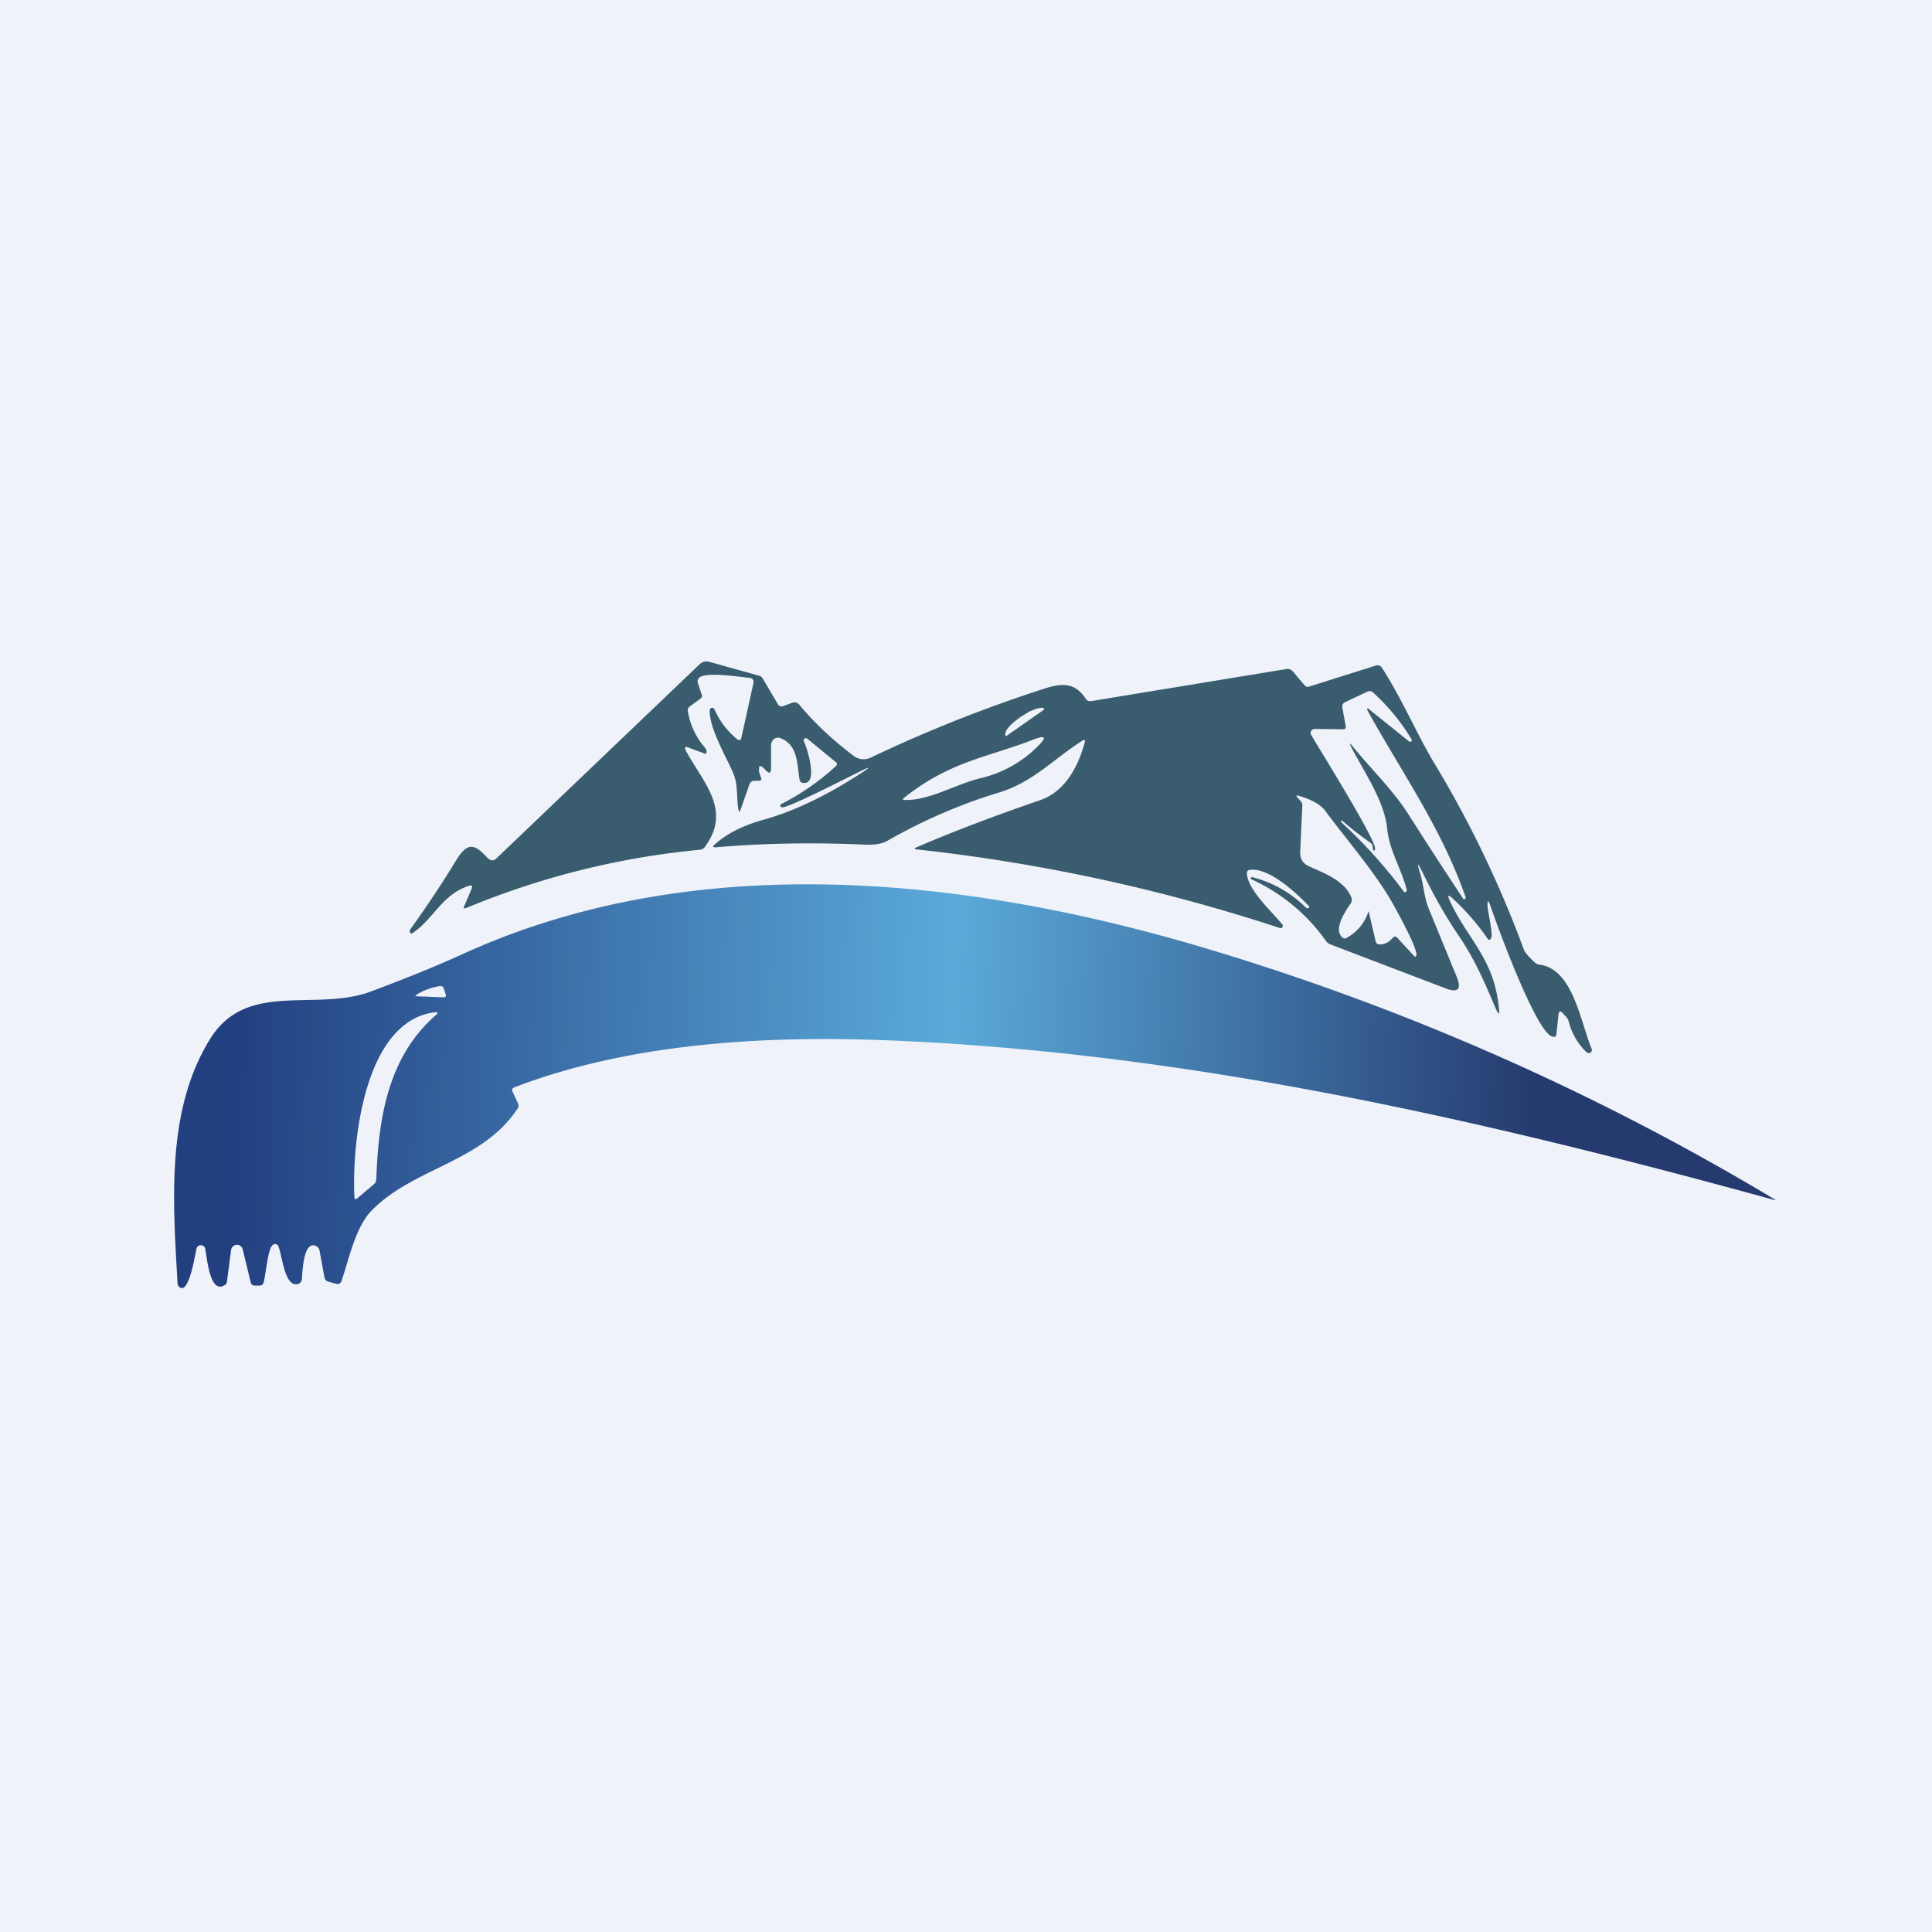
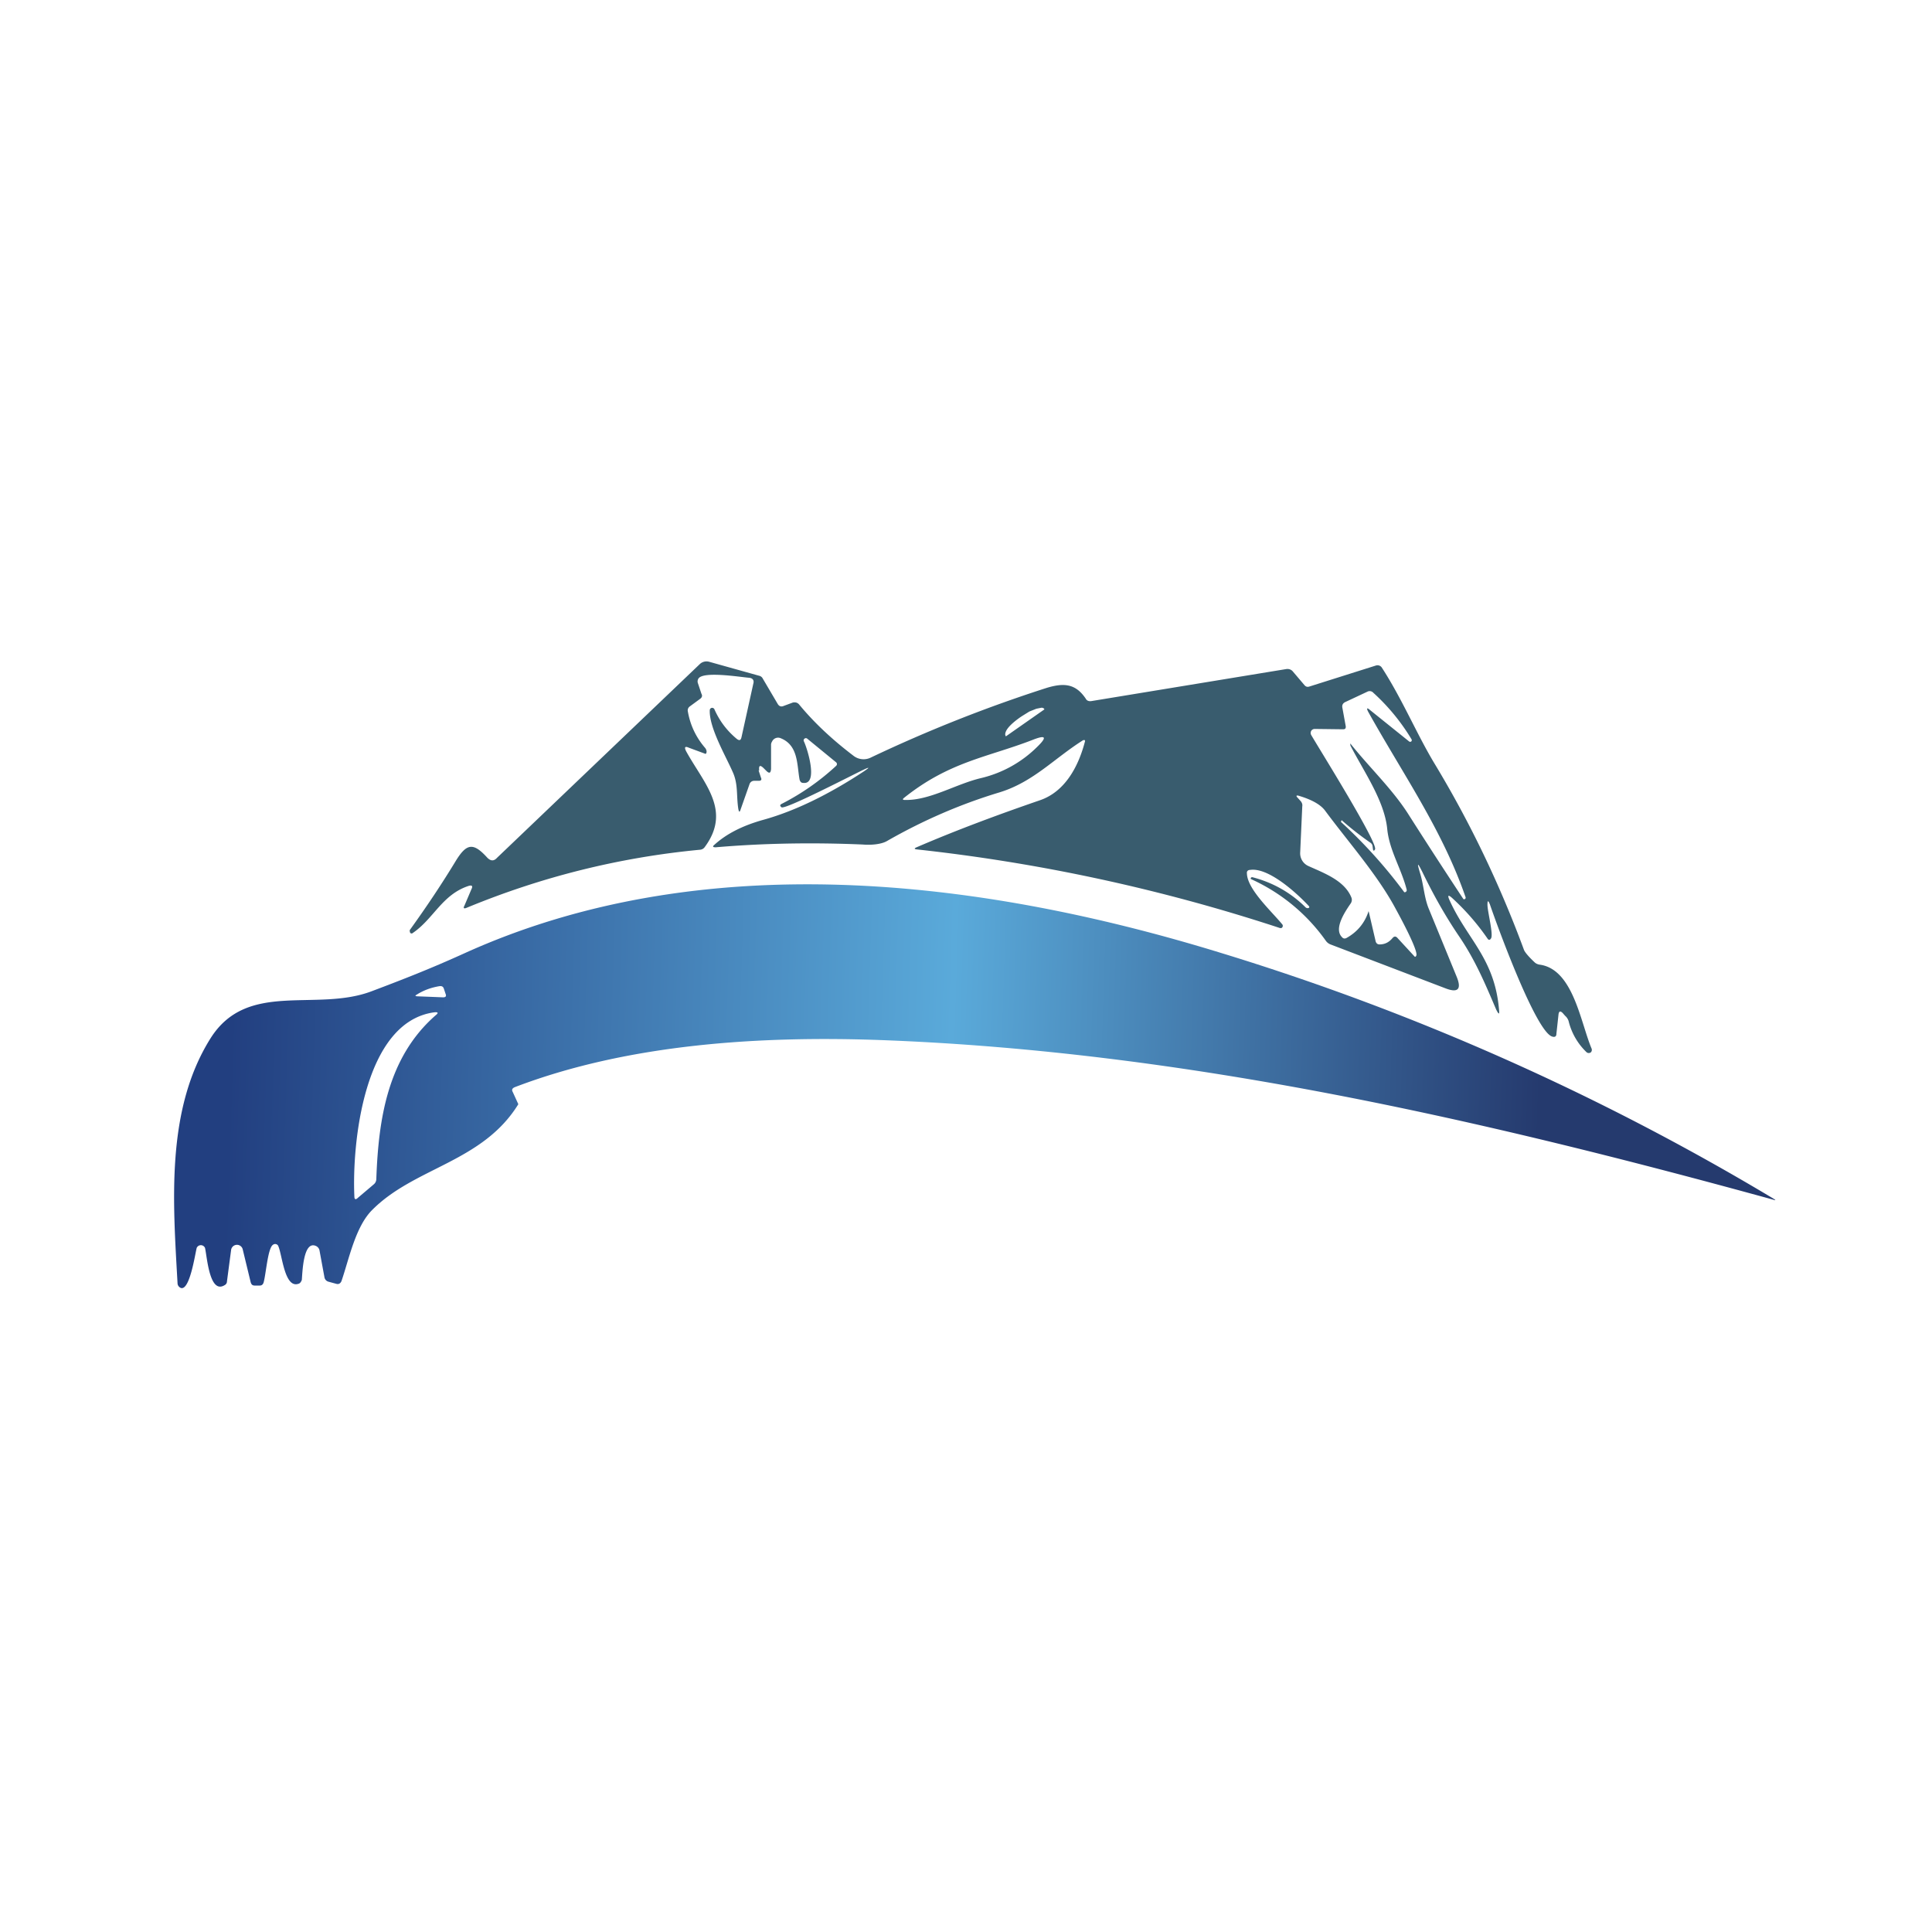
<svg xmlns="http://www.w3.org/2000/svg" viewBox="0 0 55.5 55.5">
-   <path d="M 0,0 H 55.5 V 55.5 H 0 Z" fill="rgb(239, 242, 248)" />
  <path d="M 21.79,22.125 L 21.86,22.34 C 21.89,22.4 21.86,22.43 21.8,22.43 H 21.67 A 0.14,0.14 0 0,0 21.53,22.53 L 21.28,23.24 C 21.25,23.34 21.23,23.34 21.21,23.24 C 21.15,22.87 21.21,22.53 21.05,22.18 C 20.85,21.72 20.36,20.89 20.39,20.39 A 0.07,0.07 0 0,1 20.52,20.37 C 20.67,20.71 20.88,20.99 21.17,21.23 C 21.24,21.28 21.28,21.27 21.3,21.18 L 21.64,19.64 C 21.67,19.54 21.62,19.48 21.52,19.47 C 21.26,19.45 20.18,19.27 20.06,19.5 A 0.15,0.15 0 0,0 20.05,19.63 L 20.15,19.93 C 20.18,19.98 20.17,20.03 20.12,20.07 L 19.82,20.29 A 0.14,0.14 0 0,0 19.76,20.44 C 19.83,20.84 20,21.19 20.26,21.49 C 20.29,21.53 20.31,21.59 20.29,21.63 C 20.29,21.65 20.27,21.66 20.25,21.65 L 19.79,21.48 C 19.68,21.43 19.65,21.46 19.71,21.58 C 20.22,22.51 21.03,23.28 20.24,24.34 A 0.18,0.18 0 0,1 20.11,24.41 C 17.79,24.63 15.55,25.19 13.4,26.08 C 13.33,26.11 13.3,26.09 13.34,26.02 L 13.54,25.55 C 13.59,25.45 13.56,25.42 13.46,25.45 C 12.7,25.7 12.46,26.39 11.86,26.8 A 0.05,0.05 0 0,1 11.78,26.79 L 11.77,26.75 V 26.72 C 12.26,26.04 12.7,25.38 13.1,24.72 C 13.41,24.22 13.6,24.2 14,24.64 C 14.1,24.74 14.19,24.74 14.28,24.64 L 20.1,19.08 A 0.28,0.28 0 0,1 20.37,19.01 L 21.8,19.41 C 21.85,19.42 21.89,19.45 21.91,19.49 L 22.34,20.22 C 22.38,20.29 22.44,20.31 22.51,20.28 L 22.78,20.18 C 22.85,20.17 22.9,20.18 22.95,20.23 C 23.41,20.79 23.95,21.28 24.53,21.72 A 0.47,0.47 0 0,0 25.02,21.76 A 40.89,40.89 0 0,1 30.07,19.76 C 30.57,19.61 30.9,19.64 31.19,20.07 C 31.22,20.13 31.28,20.15 31.35,20.14 L 36.95,19.22 C 37.02,19.21 37.09,19.23 37.14,19.29 L 37.48,19.69 C 37.52,19.73 37.56,19.74 37.62,19.72 L 39.52,19.12 A 0.15,0.15 0 0,1 39.69,19.17 C 40.27,20.06 40.69,21.07 41.2,21.92 C 42.23,23.62 43.09,25.42 43.78,27.29 C 43.81,27.36 43.91,27.48 44.08,27.64 C 44.12,27.68 44.17,27.7 44.22,27.71 C 45.19,27.83 45.4,29.36 45.72,30.12 A 0.1,0.1 0 0,1 45.7,30.23 A 0.1,0.1 0 0,1 45.58,30.23 A 1.84,1.84 0 0,1 45.06,29.33 A 0.33,0.33 0 0,0 44.96,29.18 L 44.89,29.1 C 44.82,29.03 44.78,29.05 44.77,29.15 L 44.71,29.7 C 44.71,29.77 44.67,29.8 44.6,29.78 C 44.13,29.68 42.99,26.54 42.8,25.98 C 42.75,25.86 42.73,25.86 42.73,25.99 C 42.73,26.19 42.91,26.86 42.83,26.96 C 42.8,27.01 42.76,27.01 42.73,26.96 C 42.44,26.54 42.11,26.16 41.73,25.81 C 41.6,25.69 41.57,25.71 41.65,25.88 C 42.15,26.98 42.93,27.53 43.06,28.98 C 43.08,29.15 43.06,29.16 42.98,29 C 42.66,28.25 42.38,27.58 41.91,26.89 C 41.51,26.3 41.17,25.69 40.86,25.05 C 40.72,24.77 40.7,24.77 40.79,25.07 C 40.9,25.42 40.91,25.79 41.05,26.12 L 41.85,28.07 C 41.99,28.42 41.88,28.53 41.52,28.39 L 38.22,27.13 A 0.3,0.3 0 0,1 38.09,27.03 A 5.32,5.32 0 0,0 35.93,25.25 A 0.04,0.04 0 0,1 35.98,25.2 C 36.56,25.35 37.08,25.64 37.51,26.07 C 37.54,26.09 37.58,26.1 37.61,26.07 V 26.04 C 37.24,25.64 36.43,24.91 35.91,24.99 C 35.85,24.99 35.81,25.03 35.82,25.09 C 35.83,25.55 36.54,26.19 36.84,26.56 A 0.07,0.07 0 0,1 36.81,26.66 H 36.77 A 51.06,51.06 0 0,0 26.33,24.4 C 26.26,24.39 26.26,24.37 26.33,24.34 C 27.49,23.84 28.68,23.4 29.87,22.99 C 30.61,22.74 30.99,21.99 31.17,21.29 V 21.28 L 31.16,21.26 H 31.12 C 30.29,21.78 29.69,22.46 28.72,22.76 C 27.59,23.1 26.51,23.57 25.48,24.16 C 25.31,24.26 25,24.28 24.78,24.26 C 23.37,24.2 21.96,24.22 20.56,24.34 C 20.48,24.34 20.46,24.32 20.52,24.27 C 20.86,23.96 21.32,23.72 21.93,23.55 C 22.83,23.3 23.8,22.83 24.83,22.15 C 24.99,22.04 24.98,22.03 24.81,22.11 C 24.55,22.23 22.55,23.27 22.45,23.19 C 22.4,23.15 22.4,23.12 22.46,23.09 A 6.96,6.96 0 0,0 24.02,22 C 24.05,21.97 24.05,21.93 24.02,21.9 L 23.19,21.22 A 0.06,0.06 0 0,0 23.11,21.22 A 0.06,0.06 0 0,0 23.09,21.29 C 23.19,21.49 23.52,22.55 23.07,22.49 C 23.02,22.49 22.99,22.46 22.97,22.4 C 22.89,21.97 22.94,21.4 22.41,21.2 A 0.19,0.19 0 0,0 22.18,21.3 A 0.2,0.2 0 0,0 22.15,21.38 V 22.09 C 22.14,22.21 22.1,22.23 22.01,22.14 L 21.94,22.07 C 21.84,21.97 21.79,21.98 21.81,22.14 Z M 38.8,21.37 C 39.36,22.07 40.01,22.68 40.47,23.41 A 164.8,164.8 0 0,0 42.04,25.83 H 42.08 A 0.05,0.05 0 0,0 42.1,25.77 C 41.43,23.83 40.29,22.22 39.3,20.44 C 39.25,20.34 39.27,20.32 39.36,20.4 L 40.48,21.3 A 0.05,0.05 0 0,0 40.54,21.3 A 0.05,0.05 0 0,0 40.55,21.24 C 40.25,20.74 39.88,20.29 39.45,19.9 A 0.14,0.14 0 0,0 39.28,19.87 L 38.64,20.17 C 38.58,20.2 38.55,20.25 38.56,20.32 L 38.66,20.87 C 38.66,20.93 38.64,20.95 38.58,20.95 L 37.77,20.94 A 0.12,0.12 0 0,0 37.67,20.99 A 0.12,0.12 0 0,0 37.67,21.12 C 37.89,21.5 39.59,24.22 39.5,24.4 C 39.47,24.45 39.45,24.45 39.44,24.39 L 39.43,24.31 A 0.14,0.14 0 0,0 39.37,24.21 A 8.98,8.98 0 0,1 38.54,23.56 L 38.52,23.61 A 14.27,14.27 0 0,1 40.34,25.63 A 0.06,0.06 0 0,0 40.41,25.56 C 40.26,24.96 39.91,24.43 39.85,23.81 C 39.77,23 39.17,22.15 38.8,21.43 A 0.13,0.13 0 0,1 38.79,21.37 C 38.79,21.36 38.79,21.35 38.8,21.37 Z M 28.9,21.15 L 30,20.38 V 20.37 C 29.99,20.35 29.96,20.33 29.92,20.33 L 29.77,20.36 L 29.57,20.44 L 29.36,20.57 L 29.3,20.61 C 29.16,20.71 29.04,20.81 28.96,20.91 C 28.88,21.01 28.86,21.1 28.89,21.14 V 21.15 Z M 29.79,21.46 C 30.09,21.17 30.05,21.1 29.65,21.26 C 28.35,21.76 27.27,21.88 25.97,22.92 C 25.92,22.96 25.93,22.98 25.99,22.98 C 26.71,23 27.46,22.52 28.19,22.35 A 3.4,3.4 0 0,0 29.79,21.46 Z M 39.32,26.19 L 39.52,27.05 C 39.54,27.1 39.57,27.13 39.63,27.13 C 39.78,27.13 39.9,27.07 40,26.95 C 40.05,26.89 40.1,26.89 40.15,26.95 L 40.62,27.46 C 40.65,27.5 40.67,27.49 40.69,27.44 C 40.72,27.26 40.21,26.32 40.1,26.12 C 39.58,25.14 38.74,24.2 38.06,23.28 C 37.93,23.11 37.68,22.97 37.31,22.86 C 37.24,22.84 37.22,22.86 37.28,22.92 L 37.37,23.02 C 37.4,23.06 37.42,23.11 37.41,23.16 L 37.35,24.49 A 0.4,0.4 0 0,0 37.59,24.88 C 38.03,25.08 38.62,25.29 38.82,25.78 C 38.84,25.83 38.84,25.88 38.81,25.94 C 38.63,26.2 38.31,26.68 38.55,26.92 C 38.59,26.97 38.64,26.97 38.69,26.94 C 38.99,26.77 39.2,26.52 39.31,26.19 C 39.31,26.17 39.31,26.17 39.32,26.19 Z" fill="rgb(57, 92, 110)" />
-   <path d="M 7.99,35.785 A 0.1,0.1 0 0,0 7.84,35.76 C 7.69,35.86 7.64,36.62 7.57,36.85 C 7.55,36.9 7.52,36.93 7.46,36.93 H 7.32 C 7.25,36.93 7.22,36.9 7.2,36.83 L 6.97,35.88 A 0.17,0.17 0 0,0 6.64,35.9 L 6.52,36.81 C 6.52,36.86 6.49,36.9 6.45,36.92 C 6.02,37.18 5.95,36.12 5.89,35.85 A 0.13,0.13 0 0,0 5.65,35.85 C 5.6,36.05 5.45,37.07 5.2,37 A 0.15,0.15 0 0,1 5.1,36.86 C 4.97,34.53 4.76,31.89 6.04,29.84 C 7.1,28.14 9.08,29.09 10.69,28.47 C 11.59,28.13 12.36,27.83 13.33,27.39 C 20.16,24.29 28.13,25.24 35.06,27.37 A 71.56,71.56 0 0,1 50.94,34.43 C 51.02,34.48 51.02,34.49 50.93,34.46 C 42.56,32.16 34.07,30.21 25.36,29.88 C 21.88,29.75 18.06,29.98 14.79,31.23 C 14.72,31.26 14.69,31.3 14.73,31.37 L 14.89,31.72 C 14.9,31.76 14.9,31.8 14.88,31.83 C 13.86,33.39 11.91,33.53 10.69,34.76 C 10.21,35.24 10.03,36.16 9.81,36.8 C 9.78,36.87 9.73,36.9 9.66,36.88 L 9.44,36.82 A 0.16,0.16 0 0,1 9.32,36.69 L 9.18,35.93 A 0.18,0.18 0 0,0 9.07,35.79 C 8.71,35.64 8.69,36.55 8.67,36.77 C 8.65,36.82 8.62,36.87 8.57,36.88 C 8.18,37.01 8.11,36.08 8,35.81 Z M 12.73,28.65 C 12.8,28.65 12.83,28.62 12.8,28.55 L 12.75,28.4 C 12.73,28.34 12.69,28.32 12.62,28.33 C 12.38,28.37 12.16,28.45 11.96,28.58 C 11.92,28.6 11.93,28.61 11.97,28.62 L 12.73,28.65 Z M 12.48,29.08 C 10.44,29.35 10.11,32.88 10.18,34.37 C 10.18,34.46 10.22,34.47 10.28,34.41 L 10.74,34.02 A 0.2,0.2 0 0,0 10.81,33.88 C 10.87,32.16 11.13,30.38 12.51,29.17 C 12.6,29.1 12.59,29.07 12.48,29.08 Z" fill="url(#a)" />
+   <path d="M 7.99,35.785 A 0.1,0.1 0 0,0 7.84,35.76 C 7.69,35.86 7.64,36.62 7.57,36.85 C 7.55,36.9 7.52,36.93 7.46,36.93 H 7.32 C 7.25,36.93 7.22,36.9 7.2,36.83 L 6.97,35.88 A 0.17,0.17 0 0,0 6.64,35.9 L 6.52,36.81 C 6.52,36.86 6.49,36.9 6.45,36.92 C 6.02,37.18 5.95,36.12 5.89,35.85 A 0.13,0.13 0 0,0 5.65,35.85 C 5.6,36.05 5.45,37.07 5.2,37 A 0.15,0.15 0 0,1 5.1,36.86 C 4.97,34.53 4.76,31.89 6.04,29.84 C 7.1,28.14 9.08,29.09 10.69,28.47 C 11.59,28.13 12.36,27.83 13.33,27.39 C 20.16,24.29 28.13,25.24 35.06,27.37 A 71.56,71.56 0 0,1 50.94,34.43 C 51.02,34.48 51.02,34.49 50.93,34.46 C 42.56,32.16 34.07,30.21 25.36,29.88 C 21.88,29.75 18.06,29.98 14.79,31.23 C 14.72,31.26 14.69,31.3 14.73,31.37 L 14.89,31.72 C 13.86,33.39 11.91,33.53 10.69,34.76 C 10.21,35.24 10.03,36.16 9.81,36.8 C 9.78,36.87 9.73,36.9 9.66,36.88 L 9.44,36.82 A 0.16,0.16 0 0,1 9.32,36.69 L 9.18,35.93 A 0.18,0.18 0 0,0 9.07,35.79 C 8.71,35.64 8.69,36.55 8.67,36.77 C 8.65,36.82 8.62,36.87 8.57,36.88 C 8.18,37.01 8.11,36.08 8,35.81 Z M 12.73,28.65 C 12.8,28.65 12.83,28.62 12.8,28.55 L 12.75,28.4 C 12.73,28.34 12.69,28.32 12.62,28.33 C 12.38,28.37 12.16,28.45 11.96,28.58 C 11.92,28.6 11.93,28.61 11.97,28.62 L 12.73,28.65 Z M 12.48,29.08 C 10.44,29.35 10.11,32.88 10.18,34.37 C 10.18,34.46 10.22,34.47 10.28,34.41 L 10.74,34.02 A 0.2,0.2 0 0,0 10.81,33.88 C 10.87,32.16 11.13,30.38 12.51,29.17 C 12.6,29.1 12.59,29.07 12.48,29.08 Z" fill="url(#a)" />
  <defs>
    <linearGradient id="a" x1="6.57" x2="44.22" y1="31.2" y2="32.39" gradientUnits="userSpaceOnUse">
      <stop stop-color="rgb(34, 63, 128)" offset="0" />
      <stop stop-color="rgb(90, 170, 218)" offset=".55" />
      <stop stop-color="rgb(37, 58, 110)" offset="1" />
    </linearGradient>
  </defs>
</svg>